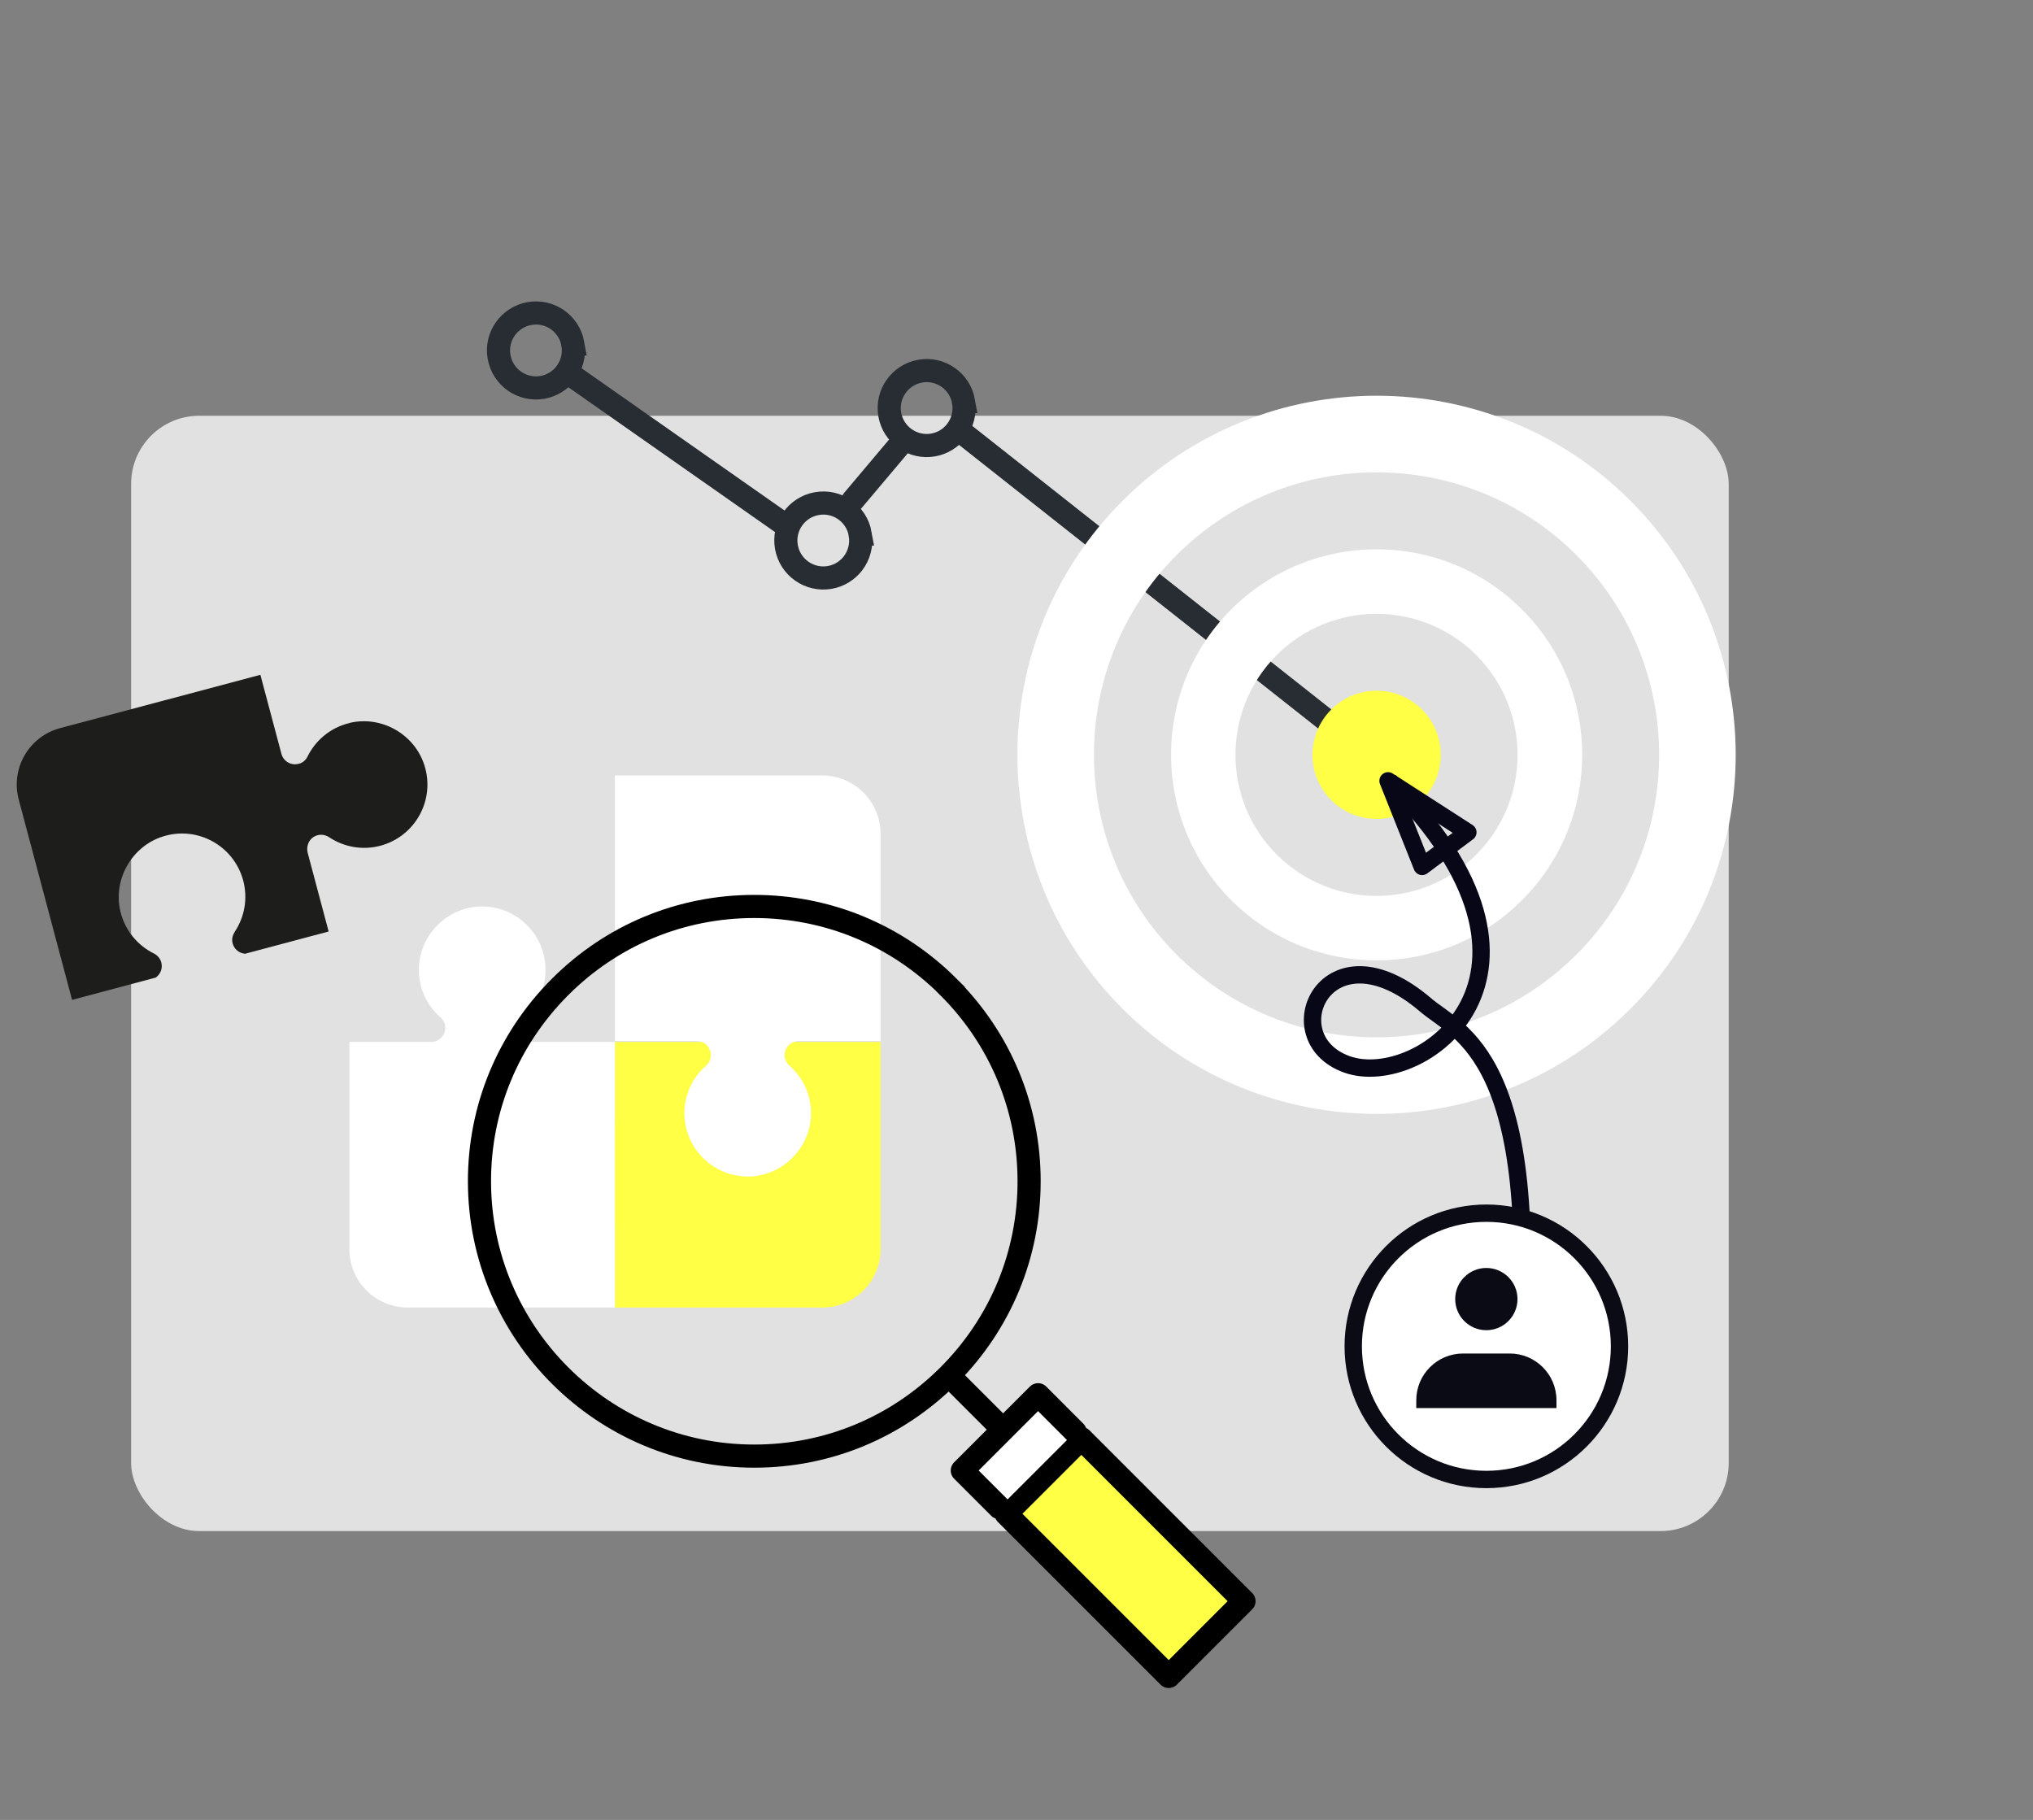
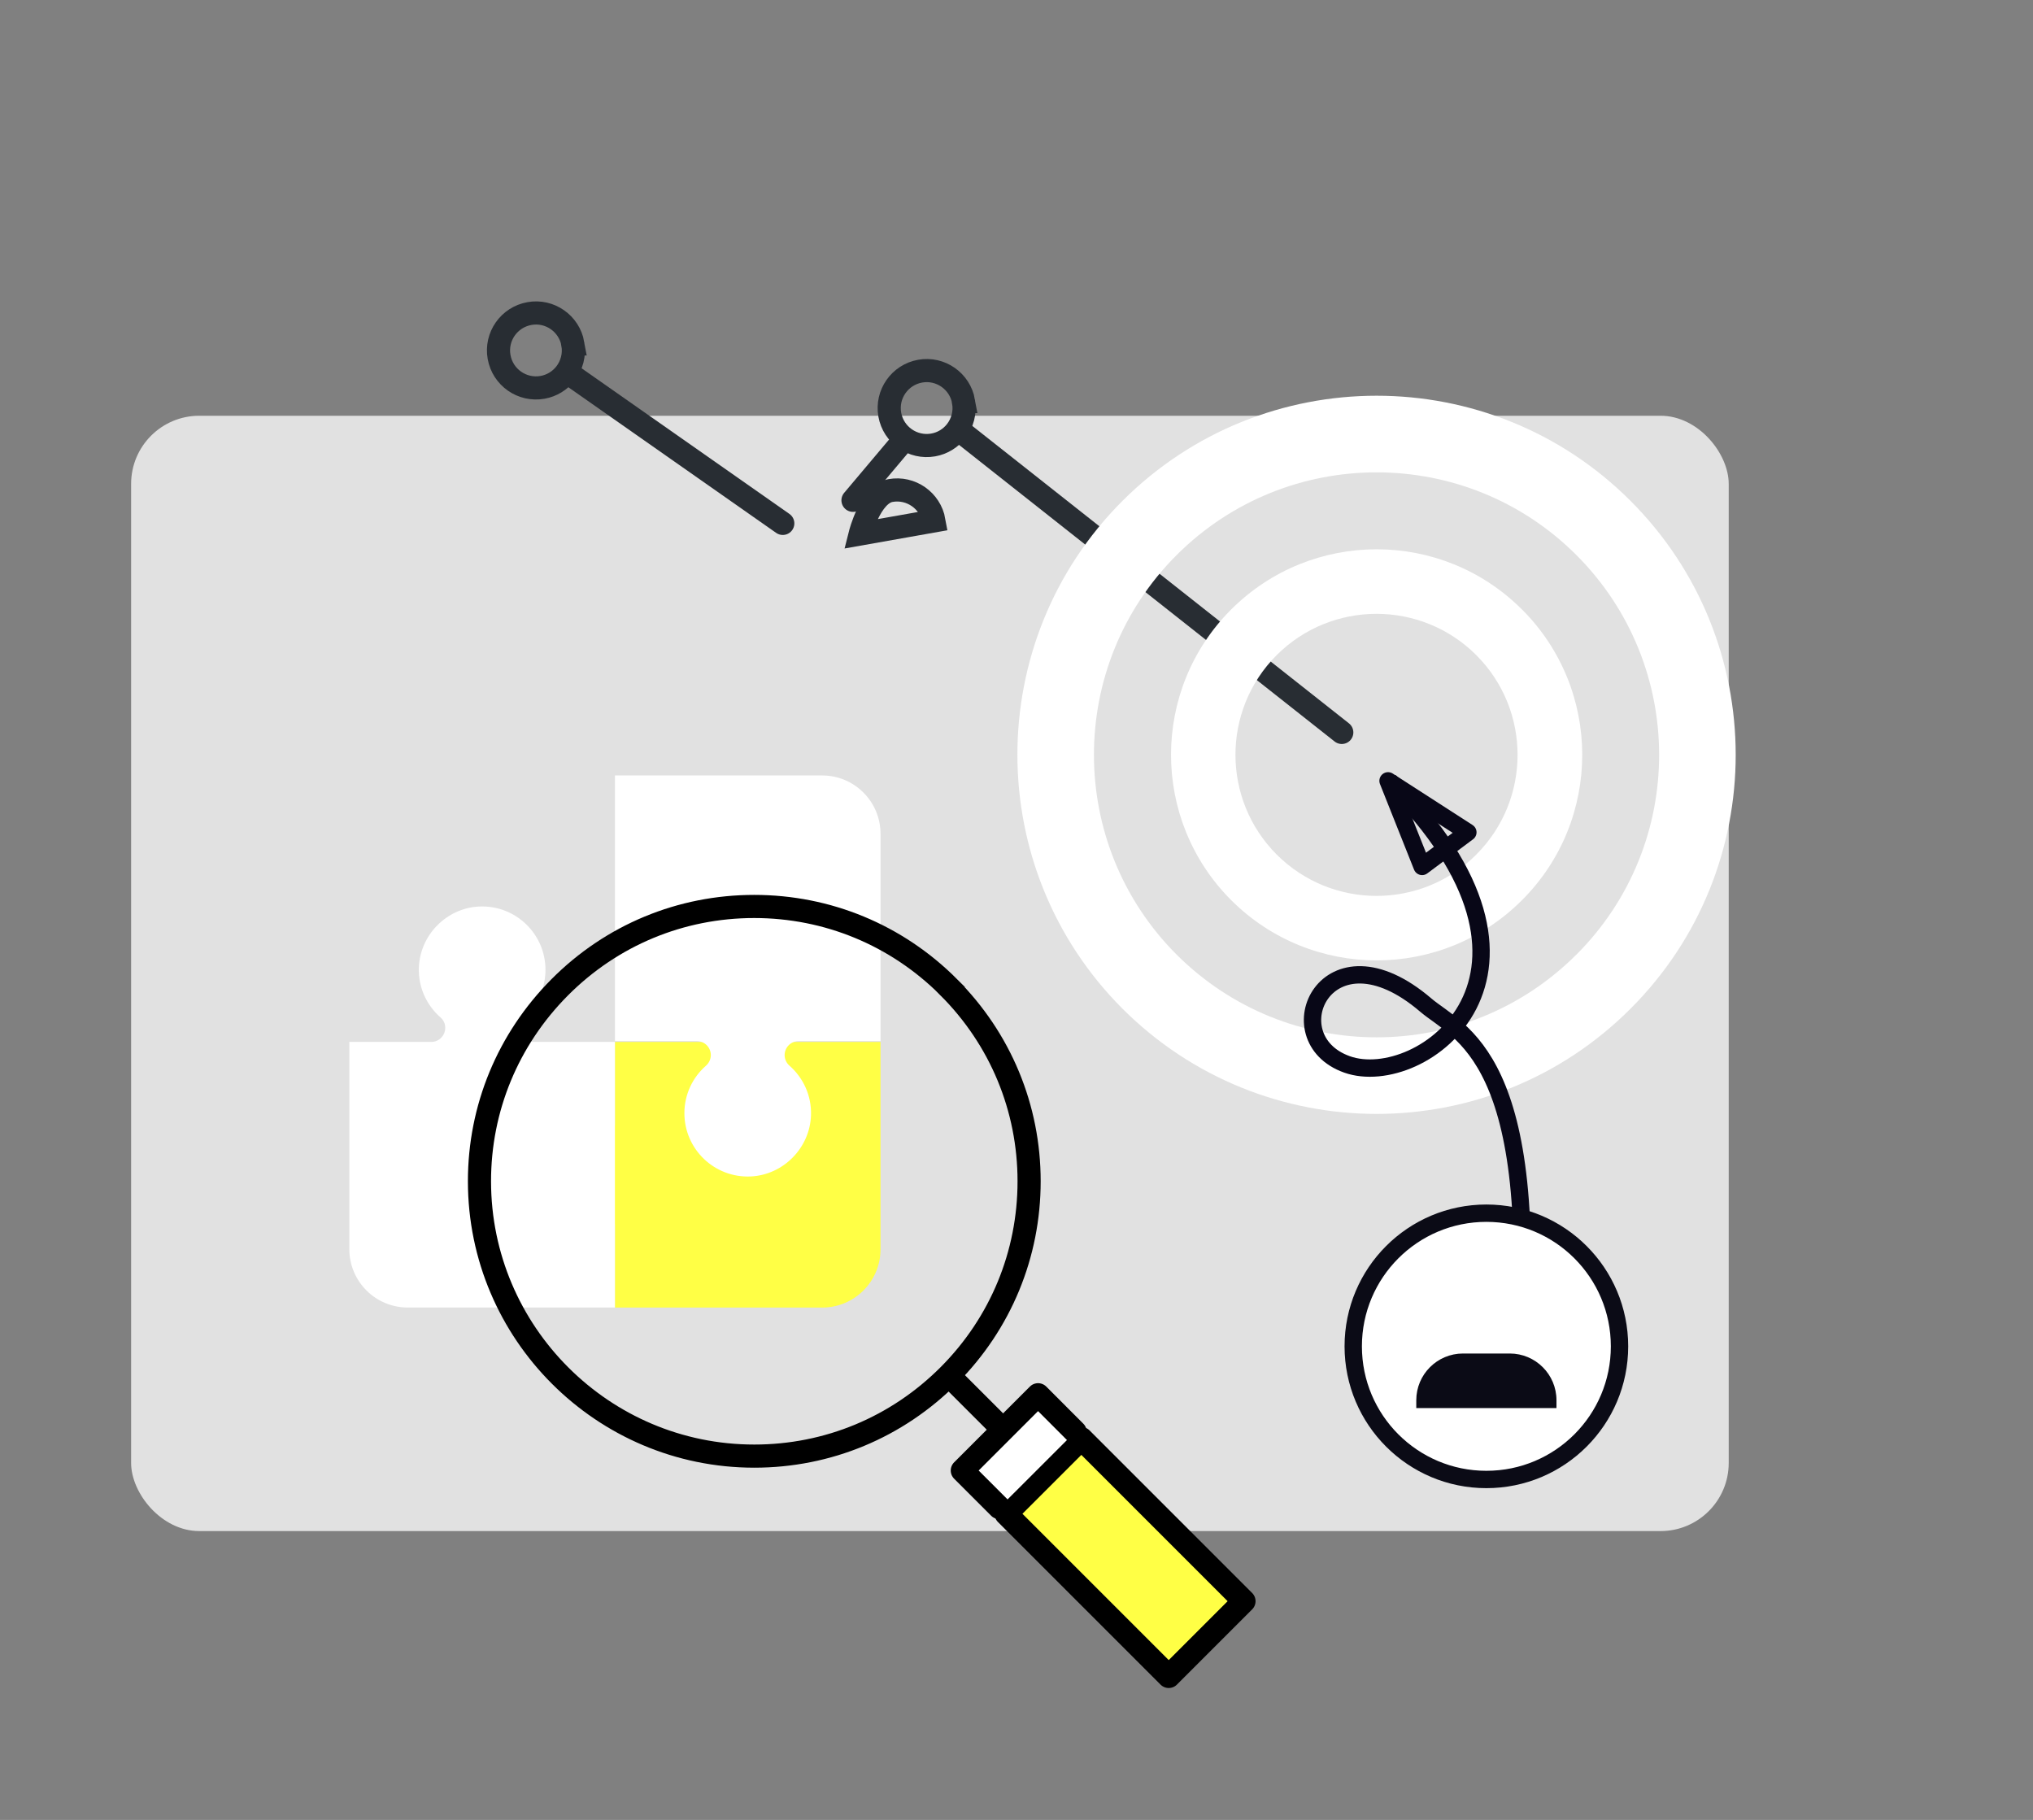
<svg xmlns="http://www.w3.org/2000/svg" id="Laag_1" data-name="Laag 1" viewBox="0 0 351.5 314.65">
  <rect x="0" y="0" width="351.5" height="314.65" fill="#808080" stroke="none" />
  <defs>
    <style>
      .cls-1, .cls-2, .cls-3, .cls-4, .cls-5 {
        stroke-width: 0px;
      }

      .cls-1, .cls-6 {
        fill: #ffff45;
      }

      .cls-7 {
        stroke: #282d33;
      }

      .cls-7, .cls-8, .cls-9 {
        fill: none;
      }

      .cls-7, .cls-9, .cls-6, .cls-10 {
        stroke-width: 4px;
      }

      .cls-7, .cls-6, .cls-10 {
        stroke-linecap: round;
      }

      .cls-2 {
        fill: #1d1d1b;
      }

      .cls-3 {
        fill: #0b0b16;
      }

      .cls-4 {
        fill: #e1e1e1;
      }

      .cls-8 {
        stroke: #080717;
      }

      .cls-8, .cls-6, .cls-10 {
        stroke-linejoin: round;
      }

      .cls-8, .cls-11 {
        stroke-width: 3px;
      }

      .cls-9, .cls-6, .cls-10 {
        stroke: #000;
      }

      .cls-5, .cls-11, .cls-10 {
        fill: #fff;
      }

      .cls-11 {
        stroke: #0b0b16;
      }
    </style>
  </defs>
  <rect class="cls-4" x="22.67" y="71.88" width="276.22" height="192.83" rx="11.78" ry="11.78" />
  <path class="cls-7" d="M99.04,59.46c.33,1.89-.19,3.73-1.28,5.13-.95,1.21-2.33,2.09-3.96,2.38-3.52.62-6.88-1.72-7.51-5.25s1.73-6.88,5.25-7.51,6.88,1.73,7.51,5.25Z" />
-   <path class="cls-7" d="M148.72,92.32c.33,1.89-.19,3.73-1.28,5.13-.95,1.21-2.33,2.09-3.96,2.38-3.52.62-6.88-1.72-7.51-5.25s1.73-6.88,5.25-7.51,6.88,1.73,7.51,5.25Z" />
+   <path class="cls-7" d="M148.72,92.32s1.73-6.88,5.25-7.51,6.88,1.73,7.51,5.25Z" />
  <path class="cls-7" d="M166.59,69.42c.33,1.89-.19,3.73-1.28,5.13-.95,1.21-2.33,2.09-3.96,2.38-3.52.62-6.88-1.72-7.51-5.25-.62-3.52,1.73-6.88,5.25-7.51s6.88,1.73,7.51,5.25Z" />
  <line class="cls-7" x1="147.48" y1="86.5" x2="155.47" y2="77.02" />
  <line class="cls-7" x1="135.34" y1="90.49" x2="99.14" y2="65.12" />
  <line class="cls-7" x1="231.99" y1="126.63" x2="166.85" y2="75.19" />
  <path class="cls-5" d="M263.14,105.37c-13.87-13.87-36.38-13.87-50.27,0-13.88,13.88-13.86,36.39,0,50.26,13.9,13.88,36.41,13.89,50.28,0,13.89-13.87,13.88-36.38,0-50.26ZM255.25,147.75c-9.52,9.53-24.97,9.52-34.51,0-9.5-9.52-9.52-24.96,0-34.49,9.53-9.51,24.98-9.51,34.5,0,9.52,9.52,9.53,24.97,0,34.49Z" />
  <path class="cls-5" d="M281.91,86.59c-24.23-24.23-63.56-24.23-87.83,0-24.25,24.25-24.21,63.57-.01,87.8,24.28,24.25,63.6,24.27,87.84.01,24.26-24.23,24.24-63.56,0-87.81ZM272.55,165.04c-19.08,19.08-50.01,19.07-69.12,0-19.04-19.06-19.07-50,.01-69.08,19.09-19.06,50.04-19.06,69.11,0,19.07,19.08,19.09,50.02,0,69.09Z" />
-   <path class="cls-1" d="M245.85,122.67c-4.33-4.33-11.35-4.33-15.68,0-4.33,4.33-4.32,11.35,0,15.67,4.34,4.33,11.35,4.33,15.68,0,4.33-4.32,4.33-11.34,0-15.67Z" />
-   <path class="cls-2" d="M60.49,124.99c-3.35.78-5.95,3.01-7.34,5.85-.29.6-.83,1.04-1.47,1.21h-.04c-1.3.36-2.63-.41-2.98-1.71l-3.64-13.67-34.63,9.22c-5.38,1.43-8.59,6.96-7.15,12.35l9.22,34.63,14.46-3.85c.82-.57,1.24-1.6.97-2.61h0c-.18-.68-.64-1.24-1.27-1.55-2.82-1.4-5.03-3.99-5.81-7.32-1.28-5.49,1.96-11.2,7.33-12.91,6-1.91,12.31,1.6,13.91,7.61.83,3.12.22,6.29-1.42,8.79-.34.52-.55,1.13-.47,1.75.15,1.2,1.11,2.02,2.2,2.12l14.46-3.85-3.61-13.56c-.27-1.02.07-2.15.95-2.75.87-.58,1.92-.53,2.73,0,2.52,1.68,5.72,2.32,8.88,1.48,6.01-1.6,9.52-7.91,7.61-13.91-1.71-5.38-7.42-8.62-12.91-7.33Z" />
  <path class="cls-1" d="M93.51,214.05c3.44.11,6.52-1.38,8.6-3.77.44-.5,1.07-.79,1.74-.79h.04c1.35,0,2.43,1.09,2.43,2.43v14.15h35.83c5.57,0,10.09-4.52,10.09-10.09v-35.83h-45.92v14.15c0,1.34-1.09,2.43-2.43,2.43h0c-.71,0-1.37-.32-1.84-.85-2-2.28-4.93-3.72-8.2-3.72-6.22,0-11.23,5.19-10.94,11.48.27,5.64,4.95,10.23,10.59,10.41Z" />
  <path class="cls-5" d="M140.22,192.81c.11-3.42-1.36-6.49-3.73-8.57-.52-.46-.83-1.12-.83-1.82h0c0-1.34,1.09-2.43,2.43-2.43h14.15v-35.83c0-5.57-4.52-10.09-10.09-10.09h-35.83v45.92h14.15c1.34,0,2.43,1.09,2.43,2.43h0c0,.71-.32,1.37-.85,1.84-2.28,2-3.72,4.93-3.72,8.2,0,6.22,5.19,11.23,11.48,10.94,5.64-.27,10.23-4.95,10.41-10.59Z" />
  <path class="cls-5" d="M72.42,167.33c-.11,3.44,1.38,6.52,3.77,8.6.5.44.79,1.07.79,1.74v.04c0,1.35-1.09,2.43-2.43,2.43h-14.15v35.83c0,5.57,4.52,10.09,10.09,10.09h35.83v-45.92h-14.15c-1.34,0-2.43-1.09-2.43-2.43h0c0-.71.32-1.37.85-1.84,2.28-2,3.72-4.93,3.72-8.2,0-6.22-5.19-11.23-11.48-10.94-5.64.27-10.23,4.95-10.41,10.59Z" />
  <g>
    <path class="cls-8" d="M262.4,236.09c4.35-53.57-10.19-57.45-15.9-62.33-17.15-14.66-26.38,5.73-13.6,10.27,12.78,4.54,40.81-15.62,7.34-48.97" />
    <polygon class="cls-8" points="245.88 149.8 239.99 135 253.79 143.9 245.88 149.8" />
  </g>
  <path class="cls-9" d="M164,170.64c-8.99-8.98-20.92-13.92-33.6-13.92-12.7,0-24.66,4.96-33.64,13.99-8.94,8.99-13.87,20.91-13.86,33.54.01,26.19,21.33,47.51,47.52,47.5,12.72,0,24.67-4.98,33.66-14,8.94-8.98,13.85-20.89,13.85-33.52,0-12.67-4.95-24.61-13.94-33.58Z" />
  <rect class="cls-6" x="185.31" y="249.39" width="18.4" height="39.77" transform="translate(-133.43 216.41) rotate(-45)" />
  <polyline class="cls-10" points="172.79 260.65 166.38 254.24 179.48 241.14 185.89 247.56" />
  <line class="cls-9" x1="173.43" y1="247.18" x2="164.69" y2="238.44" />
  <g>
    <circle class="cls-11" cx="256.99" cy="232.77" r="23.02" />
    <path class="cls-3" d="M269.11,243.44v-1.35c0-4.46-3.62-8.08-8.08-8.08h-8.08c-4.46,0-8.08,3.62-8.08,8.08v1.35h24.23Z" />
-     <path class="cls-3" d="M262.37,224.6c0,2.97-2.41,5.38-5.39,5.38s-5.38-2.41-5.38-5.38,2.41-5.38,5.38-5.38,5.39,2.41,5.39,5.38Z" />
  </g>
</svg>